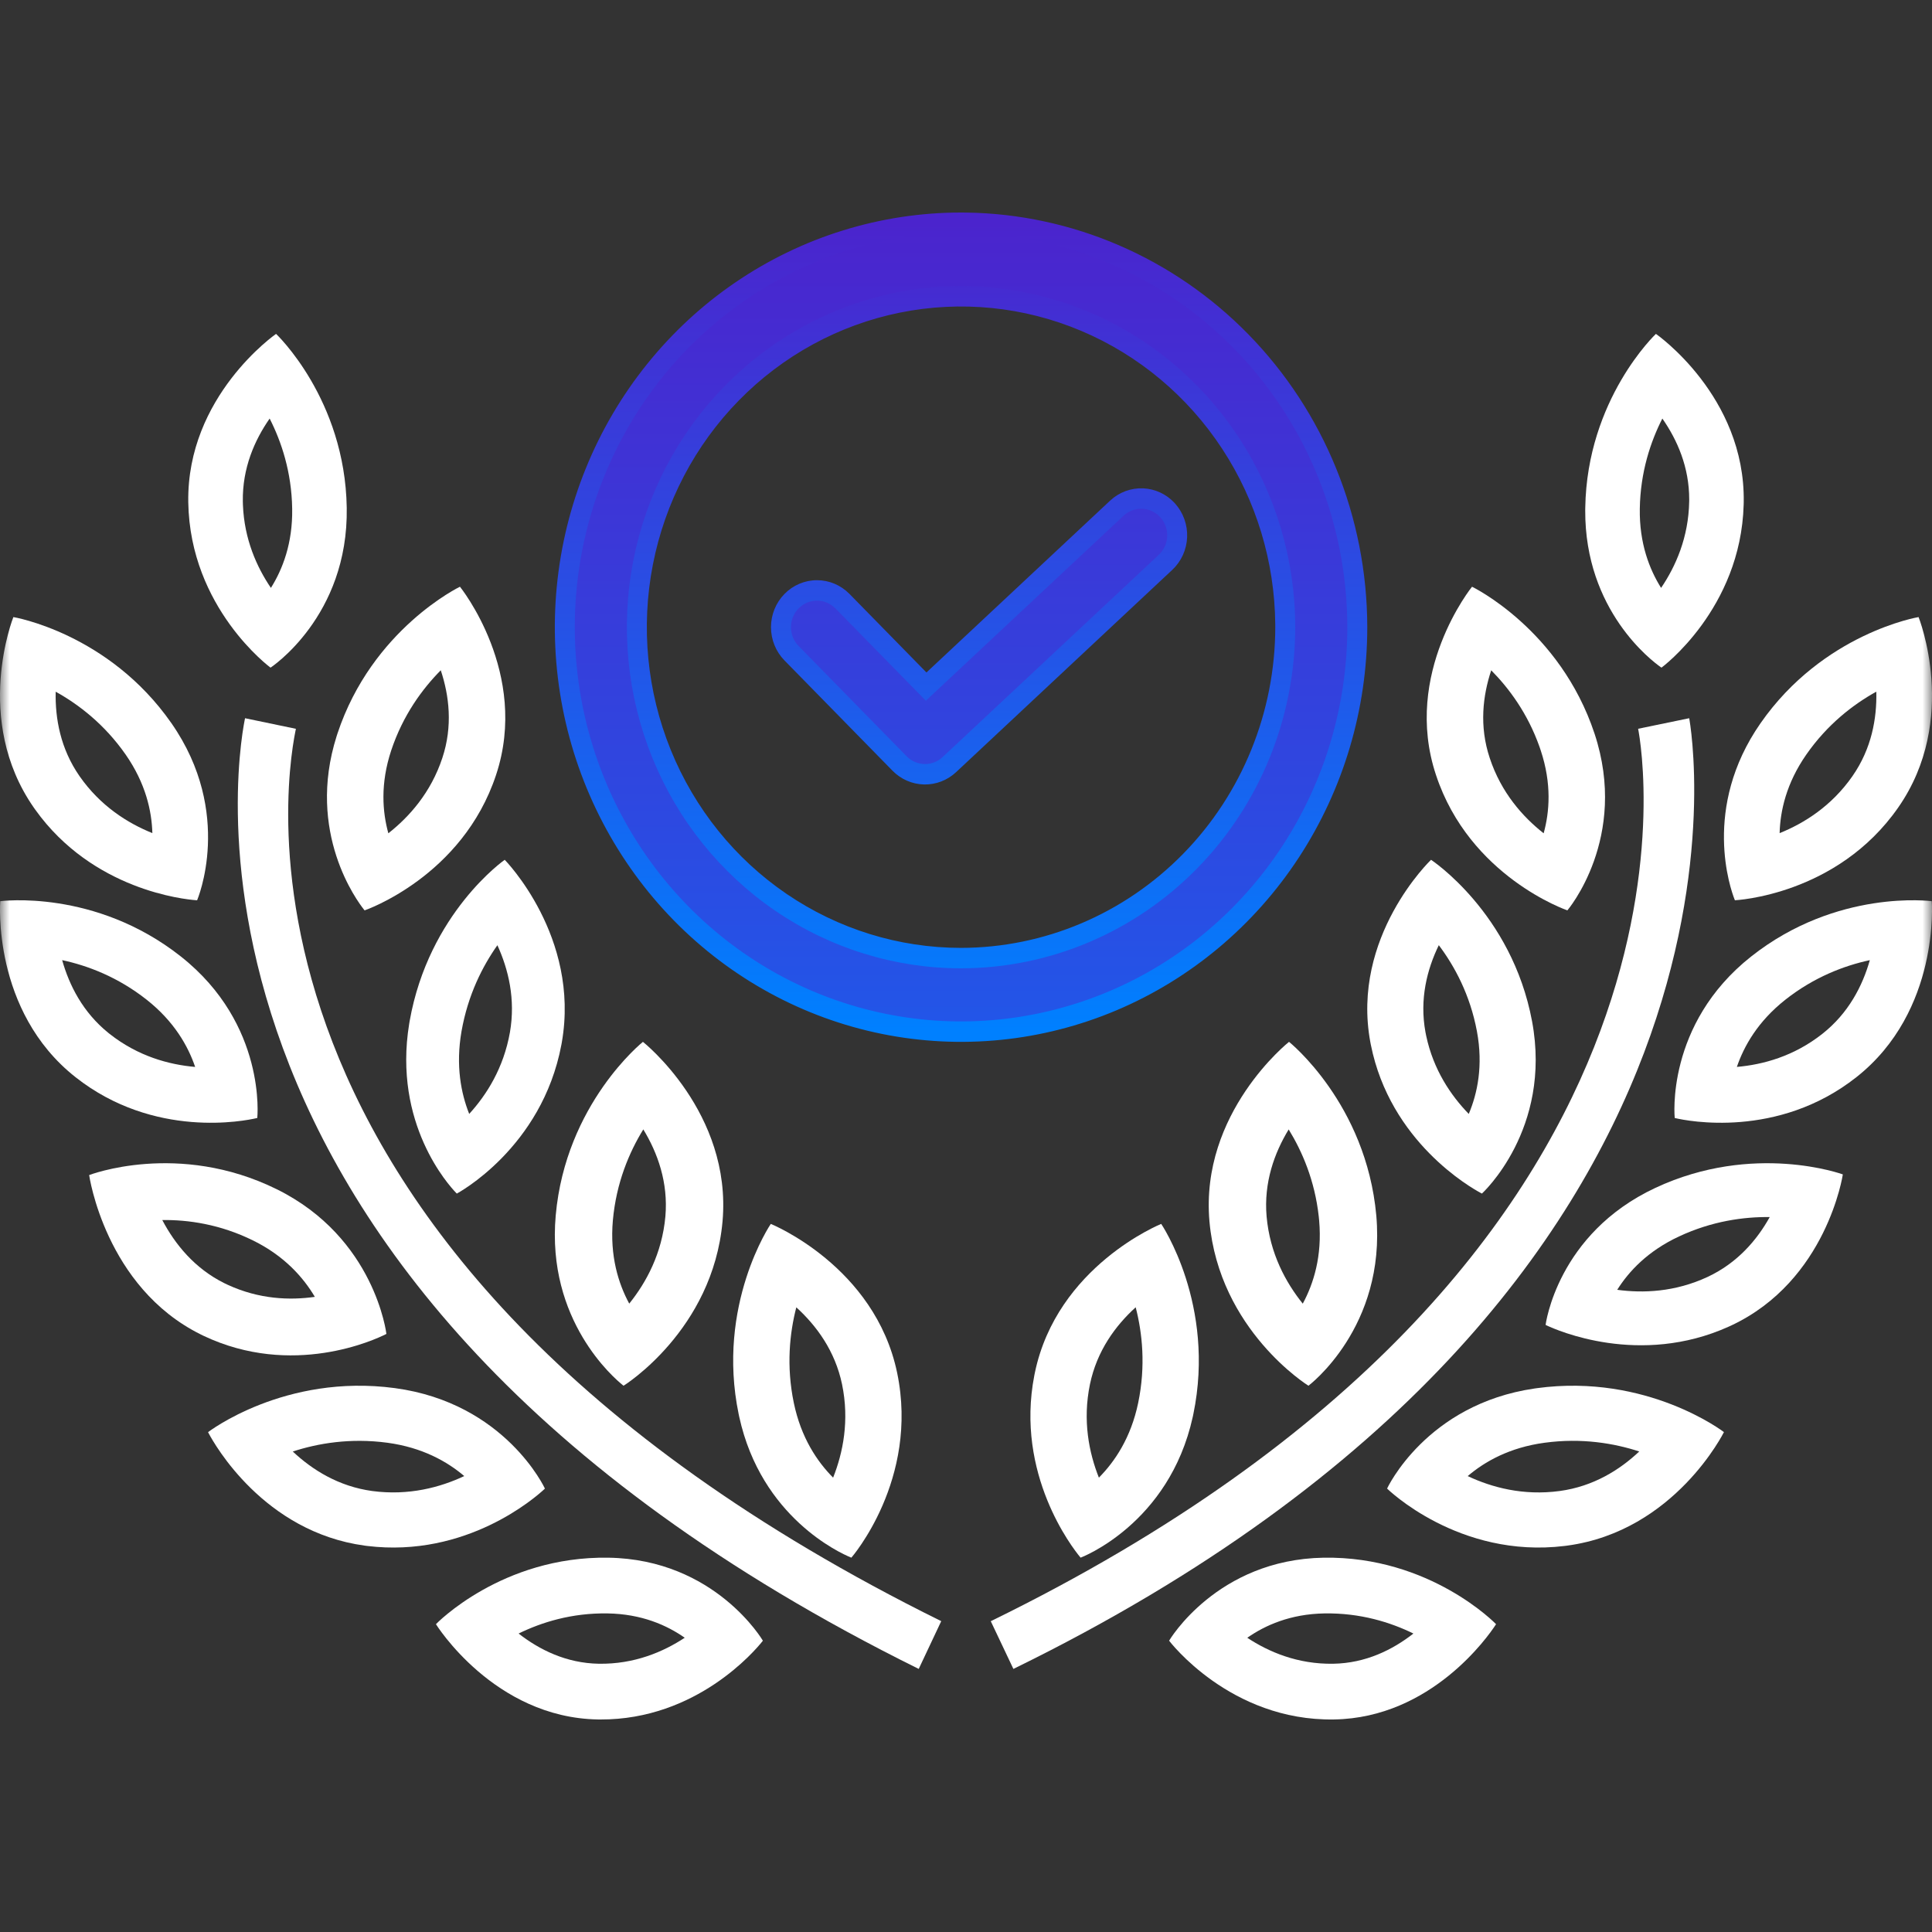
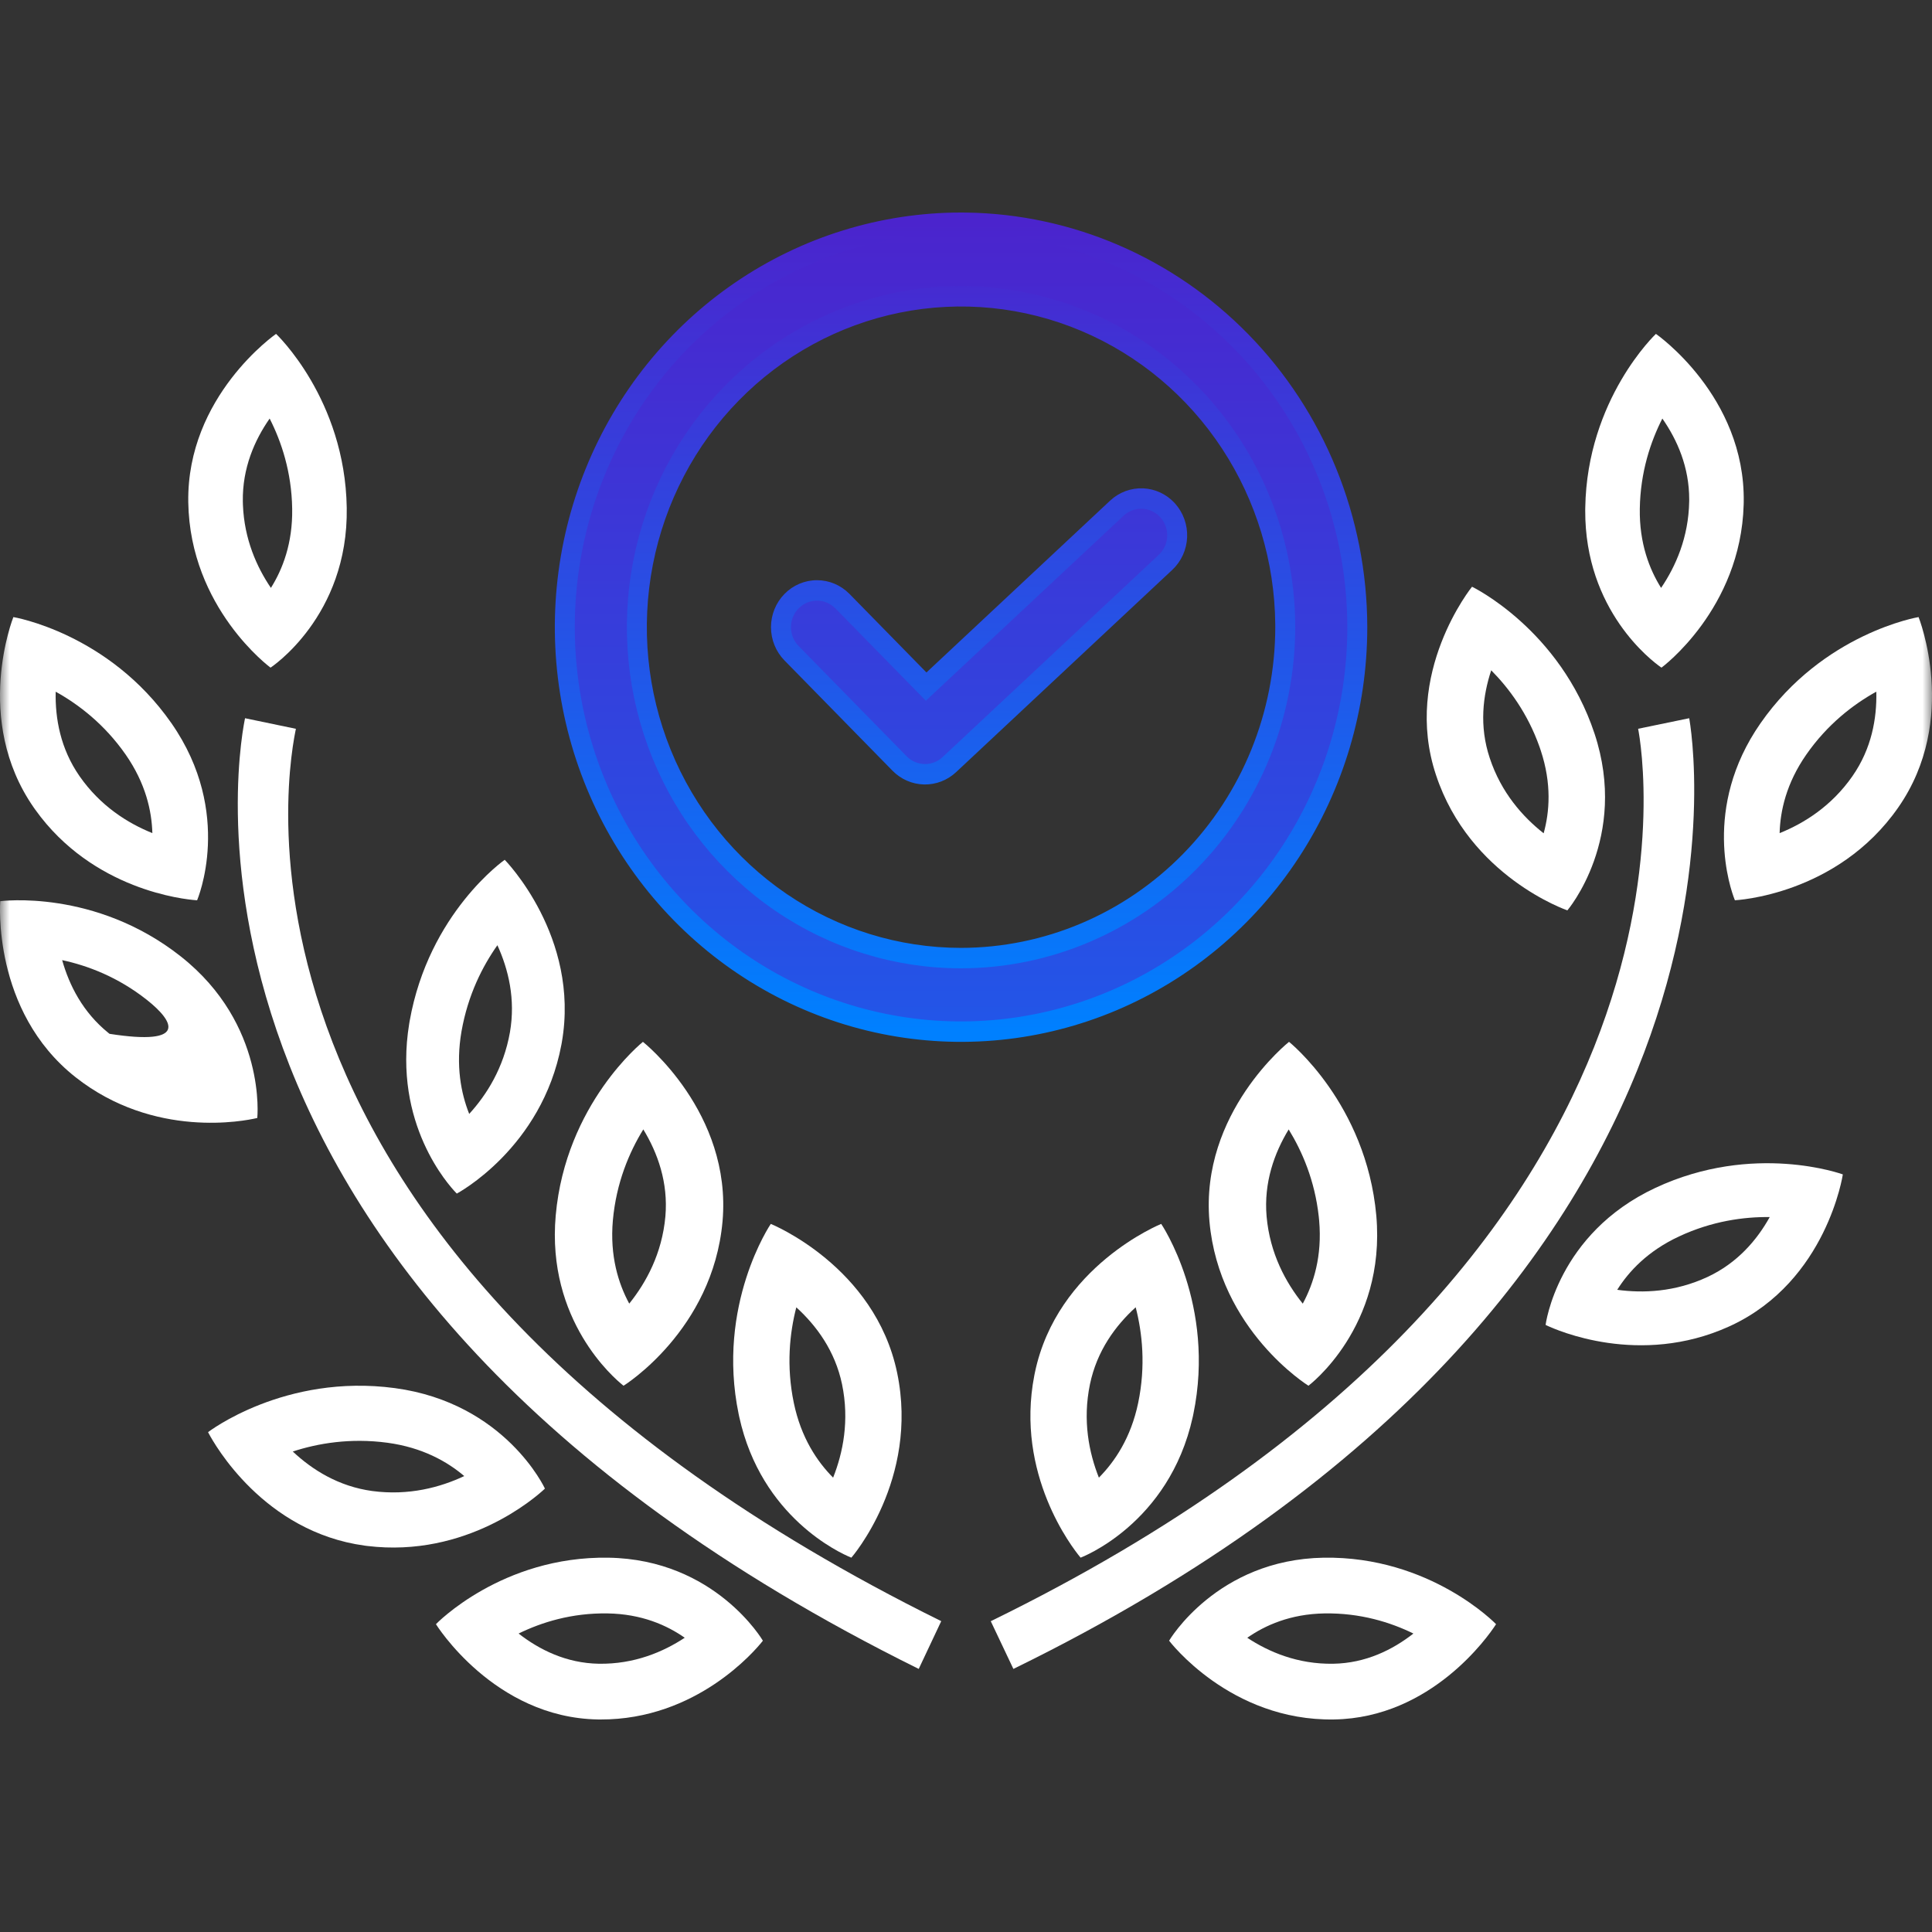
<svg xmlns="http://www.w3.org/2000/svg" width="100" height="100" viewBox="0 0 100 100" fill="none">
  <rect x="0" y="0" width="100" height="100" fill="#333333" stroke="none" />
  <mask id="mask0_2520_402" style="mask-type:alpha" maskUnits="userSpaceOnUse" x="0" y="0" width="100" height="100">
    <rect width="100" height="100" fill="#D9D9D9" />
  </mask>
  <g mask="url(#mask0_2520_402)">
    <path d="M0.692 31.94C0.703 31.942 5.62 32.763 8.875 37.435C12.123 42.103 10.211 46.578 10.203 46.597L10.143 46.594C9.556 46.551 4.807 46.08 1.823 41.905L1.748 41.799C-1.425 37.238 0.692 31.94 0.692 31.94ZM2.882 35.802C2.851 37.185 3.127 38.75 4.118 40.175C5.199 41.726 6.62 42.612 7.886 43.121C7.854 41.978 7.542 40.549 6.504 39.057C5.407 37.483 4.067 36.46 2.882 35.802ZM0.197 34.753C0.197 34.753 0.197 34.753 0.196 34.753C0.195 34.752 0.194 34.752 0.193 34.752C0.194 34.752 0.195 34.752 0.197 34.753Z" fill="white" />
    <path d="M33.278 53.926C33.278 53.926 37.898 57.58 37.398 63.224C36.89 68.854 32.299 71.711 32.276 71.725L32.231 71.69C31.791 71.338 28.28 68.349 28.764 62.908C29.282 57.125 33.265 53.937 33.278 53.926ZM33.297 58.457C32.572 59.635 31.897 61.215 31.722 63.165C31.558 65.017 32.012 66.444 32.569 67.475C33.444 66.388 34.266 64.887 34.44 62.965C34.594 61.203 34.037 59.672 33.297 58.457Z" fill="white" />
    <path d="M39.896 63.349C39.896 63.349 45.285 65.525 46.437 71.061C47.583 76.59 44.067 80.624 44.067 80.624L44.014 80.603C43.503 80.391 39.405 78.548 38.262 73.332L38.234 73.2C37.06 67.535 39.889 63.358 39.896 63.349ZM41.217 67.667C40.873 68.998 40.691 70.699 41.087 72.61C41.462 74.42 42.3 75.654 43.122 76.483C43.632 75.197 43.974 73.532 43.584 71.65C43.223 69.92 42.26 68.617 41.217 67.667Z" fill="white" />
-     <path d="M0.013 46.646C0.013 46.646 4.907 45.988 9.364 49.51C13.815 53.029 13.317 57.865 13.317 57.865L13.259 57.879C12.687 58.011 7.982 58.97 3.907 55.753C-0.437 52.325 0.013 46.646 0.013 46.646ZM3.217 49.696C3.586 51.003 4.288 52.391 5.6 53.455L5.67 53.511C7.149 54.678 8.754 55.108 10.101 55.224C9.733 54.144 9.018 52.873 7.599 51.751C6.098 50.565 4.53 49.978 3.217 49.696Z" fill="white" />
-     <path d="M4.615 60.822C4.62 60.82 9.221 59.039 14.321 61.553C19.414 64.065 20 69.043 20 69.043L19.947 69.07C19.425 69.331 15.139 71.335 10.517 69.133L10.401 69.076C5.437 66.621 4.615 60.822 4.615 60.822ZM13.103 64.209C11.385 63.362 9.736 63.132 8.399 63.149C9.057 64.397 10.067 65.651 11.615 66.419L11.785 66.5C13.419 67.255 15.007 67.309 16.296 67.125C15.701 66.123 14.726 65.009 13.103 64.209Z" fill="white" />
+     <path d="M0.013 46.646C0.013 46.646 4.907 45.988 9.364 49.51C13.815 53.029 13.317 57.865 13.317 57.865L13.259 57.879C12.687 58.011 7.982 58.97 3.907 55.753C-0.437 52.325 0.013 46.646 0.013 46.646ZM3.217 49.696C3.586 51.003 4.288 52.391 5.6 53.455L5.67 53.511C9.733 54.144 9.018 52.873 7.599 51.751C6.098 50.565 4.53 49.978 3.217 49.696Z" fill="white" />
    <path d="M10.769 74.128C10.769 74.128 14.726 71.081 20.442 71.849C26.161 72.621 28.205 77.048 28.205 77.048L28.162 77.09C27.732 77.49 24.157 80.647 19.005 80.018L18.875 80.001C13.652 79.29 11.098 74.75 10.799 74.185L10.769 74.128ZM20.049 74.676C18.126 74.418 16.451 74.707 15.154 75.13C16.169 76.084 17.529 76.937 19.269 77.175C21.163 77.427 22.791 76.983 24.03 76.401C23.153 75.656 21.872 74.922 20.049 74.676Z" fill="white" />
    <path d="M22.564 84.067C22.57 84.06 25.97 80.537 31.491 80.626C37.024 80.714 39.487 84.922 39.487 84.922L39.45 84.969C39.089 85.422 36.057 89.018 31.077 89L30.951 88.999C25.564 88.91 22.564 84.067 22.564 84.067ZM31.448 83.51C29.586 83.48 28.026 83.972 26.843 84.552C27.919 85.391 29.311 86.087 30.995 86.115C32.831 86.143 34.33 85.502 35.442 84.769C34.52 84.124 33.214 83.538 31.448 83.51Z" fill="white" />
    <path d="M15.316 37.723C15.094 38.839 9.468 64.508 48.718 83.911L47.553 86.383C6.333 65.994 12.626 37.467 12.684 37.175L15.316 37.723Z" fill="white" />
-     <path d="M23.807 30.369C23.81 30.373 27.425 34.843 25.676 40.111C23.933 45.379 18.896 47.113 18.872 47.121L18.837 47.078C18.496 46.65 15.835 43.095 17.427 38.093L17.468 37.966C19.264 32.553 23.807 30.369 23.807 30.369ZM22.814 34.693C21.856 35.661 20.854 37.022 20.248 38.845C19.678 40.569 19.796 42.027 20.101 43.131C21.18 42.283 22.301 41.029 22.895 39.233L22.896 39.23C23.442 37.585 23.251 36.008 22.814 34.693Z" fill="white" />
    <path d="M26.124 44.503C26.134 44.513 30.033 48.479 29.081 53.945L29.058 54.072C28.051 59.438 23.655 61.773 23.645 61.779L23.606 61.74C23.237 61.359 20.332 58.173 21.18 52.989L21.202 52.858C22.192 47.246 26.124 44.503 26.124 44.503ZM25.745 48.924C24.979 50.007 24.222 51.488 23.888 53.379C23.577 55.167 23.867 56.6 24.286 57.656C25.183 56.674 26.068 55.284 26.395 53.425C26.691 51.715 26.315 50.173 25.745 48.924Z" fill="white" />
    <path d="M14.289 17.282C14.289 17.282 17.86 20.646 17.947 26.281C18.04 31.916 14.003 34.557 14.003 34.557C13.992 34.549 9.831 31.481 9.745 25.995C9.658 20.501 14.273 17.293 14.289 17.282ZM13.957 21.664C13.174 22.787 12.542 24.23 12.569 25.95L12.574 26.137C12.644 27.919 13.296 29.36 14.022 30.43C14.623 29.472 15.153 28.125 15.123 26.328L15.123 26.327V26.325C15.094 24.428 14.563 22.854 13.957 21.664ZM15.906 19.603C15.906 19.603 15.907 19.603 15.907 19.602C15.91 19.6 15.911 19.599 15.912 19.599C15.911 19.599 15.909 19.601 15.906 19.603Z" fill="white" />
    <path d="M99.305 31.94C99.305 31.94 101.428 37.238 98.252 41.796C95.079 46.351 89.821 46.596 89.799 46.597L89.778 46.546C89.578 46.035 88.072 41.818 91.124 37.435C94.375 32.767 99.284 31.943 99.305 31.94ZM97.118 35.8C95.932 36.458 94.591 37.481 93.493 39.058C92.455 40.549 92.144 41.979 92.113 43.123C93.377 42.614 94.8 41.727 95.883 40.173L95.883 40.172C96.875 38.748 97.151 37.184 97.118 35.8Z" fill="white" />
    <path d="M66.72 53.926C66.72 53.926 70.714 57.115 71.237 62.917C71.749 68.706 67.733 71.719 67.725 71.725C67.711 71.716 63.107 68.859 62.601 63.222C62.106 57.586 66.711 53.933 66.72 53.926ZM66.702 58.459C65.963 59.674 65.406 61.204 65.559 62.965C65.731 64.888 66.555 66.389 67.431 67.477C67.988 66.446 68.442 65.022 68.279 63.175L68.258 62.962C68.054 61.105 67.4 59.595 66.702 58.459Z" fill="white" />
    <path d="M60.104 63.349C60.104 63.349 62.941 67.526 61.766 73.202L61.738 73.334C60.512 78.905 55.933 80.624 55.933 80.624L55.894 80.578C55.515 80.118 52.539 76.308 53.537 71.188L53.563 71.059C54.71 65.528 60.087 63.356 60.104 63.349ZM58.783 67.664C57.739 68.613 56.776 69.916 56.416 71.649C56.026 73.531 56.368 75.196 56.878 76.483C57.699 75.655 58.536 74.42 58.913 72.609C59.309 70.696 59.126 68.994 58.783 67.664Z" fill="white" />
-     <path d="M90.638 49.51C95.087 45.993 99.971 46.644 99.987 46.646C99.987 46.646 100.434 52.325 96.087 55.754C92.016 58.968 87.313 58.012 86.741 57.88L86.683 57.866C86.683 57.866 86.188 53.029 90.638 49.51ZM96.782 49.697C95.469 49.979 93.902 50.566 92.402 51.751C90.985 52.872 90.269 54.143 89.9 55.223C91.246 55.107 92.849 54.676 94.325 53.511L94.326 53.51C95.683 52.44 96.405 51.026 96.782 49.697Z" fill="white" />
    <path d="M85.683 61.484C90.775 59.104 95.37 60.782 95.385 60.787C95.385 60.787 94.563 66.291 89.598 68.612L89.482 68.665C84.868 70.749 80.576 68.85 80.053 68.603L80 68.577C80 68.577 80.59 63.864 85.683 61.484ZM91.601 62.995C90.266 62.979 88.618 63.198 86.902 64C85.279 64.758 84.304 65.811 83.707 66.76C85.042 66.942 86.695 66.88 88.383 66.094C89.932 65.369 90.942 64.18 91.601 62.995Z" fill="white" />
-     <path d="M79.558 71.85C85.257 71.081 89.212 74.111 89.231 74.125C89.231 74.125 86.696 79.245 81.125 80L80.995 80.017C75.496 80.694 71.795 77.048 71.795 77.048C71.8 77.036 73.818 72.686 79.425 71.869L79.558 71.85ZM84.848 75.128C83.55 74.705 81.874 74.416 79.952 74.676L79.95 74.676C78.126 74.921 76.845 75.656 75.968 76.402C77.208 76.986 78.836 77.43 80.731 77.174C82.471 76.938 83.832 76.084 84.848 75.128Z" fill="white" />
    <path d="M68.509 80.626C74.035 80.537 77.436 84.067 77.436 84.067L77.401 84.121C77.052 84.654 74.099 88.919 69.048 88.999C63.658 89.087 60.513 84.922 60.513 84.922C60.52 84.909 62.985 80.721 68.509 80.626ZM68.552 83.51C66.787 83.541 65.481 84.126 64.559 84.771C65.671 85.504 67.169 86.145 69.005 86.115H69.006C70.69 86.088 72.082 85.392 73.158 84.552C71.975 83.972 70.415 83.48 68.552 83.51Z" fill="white" />
    <path d="M87.433 37.175C87.488 37.463 92.808 66.65 52.453 86.383L51.282 83.913C89.654 65.163 85.008 38.832 84.789 37.721L87.433 37.175Z" fill="white" />
    <path d="M76.192 30.369C76.201 30.373 80.737 32.561 82.532 37.969C84.32 43.371 81.133 47.114 81.127 47.121C81.107 47.114 76.066 45.381 74.326 40.111C72.572 34.841 76.192 30.369 76.192 30.369ZM77.185 34.695C76.749 36.009 76.559 37.584 77.106 39.228L77.107 39.231L77.108 39.234C77.701 41.03 78.821 42.283 79.899 43.131C80.204 42.029 80.321 40.573 79.751 38.851L79.684 38.653C79.073 36.928 78.109 35.628 77.185 34.695Z" fill="white" />
-     <path d="M74.07 44.503C74.07 44.503 78.25 47.245 79.299 52.86C80.344 58.464 76.704 61.779 76.704 61.779L76.651 61.751C76.129 61.472 71.957 59.106 70.954 54.074L70.929 53.946C69.915 48.477 74.063 44.511 74.07 44.503ZM74.472 48.922C73.866 50.171 73.466 51.714 73.782 53.426L73.819 53.612C74.193 55.378 75.102 56.708 76.023 57.657C76.469 56.599 76.778 55.165 76.445 53.378C76.091 51.485 75.286 50.004 74.472 48.922Z" fill="white" />
    <path d="M85.71 17.282C85.725 17.292 90.342 20.501 90.255 25.992L90.252 26.12C90.104 31.529 86.005 34.552 85.998 34.557L85.953 34.526C85.514 34.218 82.027 31.608 82.051 26.413L82.053 26.281C82.142 20.646 85.71 17.282 85.71 17.282ZM86.043 21.664C85.437 22.854 84.906 24.429 84.876 26.327C84.847 28.124 85.377 29.471 85.978 30.43C86.73 29.321 87.403 27.816 87.432 25.947L87.433 25.858C87.437 24.178 86.813 22.767 86.043 21.664Z" fill="white" />
    <path d="M49.744 11.524C45.687 11.524 41.721 12.752 38.348 15.052C34.974 17.353 32.345 20.624 30.793 24.45C29.24 28.276 28.834 32.486 29.625 36.548C30.417 40.61 32.37 44.341 35.239 47.27C38.108 50.198 41.763 52.192 45.742 53C49.721 53.808 53.846 53.394 57.594 51.809C61.342 50.224 64.546 47.54 66.8 44.096C69.054 40.653 70.257 36.605 70.257 32.463C70.251 26.912 68.087 21.589 64.242 17.664C60.396 13.738 55.182 11.53 49.744 11.524ZM49.744 49.596C46.425 49.596 43.18 48.591 40.42 46.708C37.66 44.826 35.509 42.15 34.238 39.019C32.968 35.889 32.636 32.444 33.283 29.121C33.931 25.797 35.529 22.745 37.877 20.349C40.224 17.953 43.214 16.321 46.47 15.66C49.725 14.999 53.1 15.338 56.167 16.635C59.233 17.931 61.855 20.127 63.699 22.945C65.543 25.762 66.527 29.075 66.527 32.463C66.522 37.005 64.752 41.36 61.606 44.571C58.459 47.783 54.194 49.59 49.744 49.596ZM60.442 26.417C60.608 26.602 60.736 26.817 60.82 27.052C60.904 27.287 60.942 27.536 60.931 27.786C60.921 28.036 60.862 28.281 60.759 28.508C60.655 28.734 60.509 28.938 60.329 29.107L49.14 39.577C48.786 39.908 48.32 40.088 47.839 40.077C47.359 40.066 46.901 39.867 46.561 39.52L40.966 33.809C40.617 33.452 40.42 32.967 40.421 32.462C40.421 31.957 40.617 31.473 40.967 31.116C41.317 30.759 41.792 30.559 42.286 30.559C42.781 30.559 43.255 30.76 43.605 31.117L47.937 35.539L57.809 26.301C58.174 25.96 58.656 25.781 59.149 25.803C59.643 25.825 60.108 26.046 60.442 26.417Z" fill="url(#paint0_linear_2520_402)" />
    <path d="M49.745 11L50.006 11.002C55.485 11.078 60.724 13.332 64.604 17.293C68.545 21.316 70.763 26.772 70.77 32.462V32.463C70.77 36.709 69.536 40.858 67.226 44.388C64.915 47.918 61.631 50.668 57.79 52.293C53.948 53.917 49.721 54.342 45.642 53.514C41.564 52.686 37.818 50.642 34.877 47.641C31.937 44.639 29.934 40.815 29.122 36.651C28.311 32.487 28.727 28.171 30.319 24.249C31.911 20.327 34.606 16.975 38.063 14.617C41.521 12.258 45.586 11 49.744 11H49.745ZM49.744 12.058C45.789 12.058 41.924 13.255 38.636 15.497C35.348 17.74 32.786 20.927 31.273 24.655C29.76 28.383 29.364 32.486 30.135 36.444C30.907 40.401 32.81 44.037 35.606 46.891C38.402 49.745 41.965 51.688 45.843 52.476C49.722 53.264 53.742 52.859 57.395 51.315C61.049 49.77 64.171 47.154 66.368 43.799C68.564 40.443 69.737 36.499 69.737 32.464C69.731 27.054 67.623 21.868 63.875 18.042C60.127 14.217 55.045 12.065 49.744 12.058ZM46.37 15.145C49.725 14.464 53.202 14.814 56.362 16.15C59.523 17.486 62.224 19.749 64.125 22.653C66.026 25.556 67.041 28.971 67.041 32.463V32.464C67.035 37.145 65.211 41.633 61.968 44.943C58.725 48.253 54.33 50.114 49.745 50.12H49.744C46.324 50.12 42.98 49.085 40.135 47.145C37.291 45.205 35.074 42.447 33.764 39.221C32.455 35.994 32.112 32.444 32.78 29.018C33.447 25.593 35.095 22.446 37.514 19.977C39.933 17.508 43.015 15.826 46.37 15.145ZM55.969 17.128C52.997 15.871 49.726 15.543 46.571 16.183C43.416 16.824 40.517 18.405 38.243 20.727C35.969 23.048 34.42 26.006 33.793 29.225C33.165 32.445 33.487 35.782 34.718 38.815C35.949 41.847 38.033 44.44 40.708 46.264C43.382 48.088 46.527 49.062 49.744 49.062C54.056 49.056 58.19 47.306 61.239 44.194C64.288 41.082 66.002 36.863 66.008 32.463L66.007 32.309C65.978 29.08 65.026 25.929 63.267 23.242C61.481 20.512 58.941 18.385 55.969 17.128ZM57.46 25.912C57.925 25.477 58.54 25.249 59.17 25.276C59.78 25.303 60.356 25.568 60.78 26.016L60.82 26.06C61.032 26.296 61.196 26.572 61.303 26.872C61.41 27.172 61.459 27.491 61.445 27.81C61.432 28.13 61.357 28.443 61.225 28.733C61.092 29.023 60.906 29.283 60.675 29.498L49.488 39.966C49.036 40.389 48.441 40.617 47.828 40.604C47.215 40.59 46.631 40.336 46.197 39.893L40.603 34.183C40.157 33.727 39.906 33.108 39.906 32.462C39.906 31.817 40.158 31.198 40.605 30.742C41.051 30.286 41.657 30.03 42.288 30.031C42.919 30.031 43.524 30.287 43.971 30.743L47.953 34.807L57.46 25.912ZM59.126 26.333C58.768 26.318 58.419 26.447 58.156 26.694L47.922 36.269L43.242 31.492C42.989 31.234 42.646 31.089 42.288 31.089C41.929 31.088 41.586 31.234 41.333 31.492C41.081 31.749 40.939 32.099 40.939 32.463C40.939 32.827 41.08 33.176 41.333 33.434L46.926 39.143L46.973 39.189C47.213 39.411 47.524 39.539 47.851 39.546C48.199 39.554 48.536 39.424 48.792 39.184L59.978 28.717C60.109 28.595 60.214 28.448 60.289 28.285C60.364 28.121 60.406 27.945 60.413 27.765C60.421 27.584 60.394 27.405 60.333 27.235C60.273 27.066 60.18 26.91 60.061 26.777C59.819 26.509 59.483 26.349 59.126 26.333Z" fill="url(#paint1_linear_2520_402)" />
  </g>
  <defs>
    <linearGradient id="paint0_linear_2520_402" x1="50" y1="11" x2="50" y2="89" gradientUnits="userSpaceOnUse">
      <stop stop-color="#4B24CD" />
      <stop offset="1" stop-color="#0080FF" />
    </linearGradient>
    <linearGradient id="paint1_linear_2520_402" x1="49.744" y1="11.529" x2="49.744" y2="53.397" gradientUnits="userSpaceOnUse">
      <stop stop-color="#4B24CD" />
      <stop offset="1" stop-color="#0080FF" />
    </linearGradient>
  </defs>
</svg>